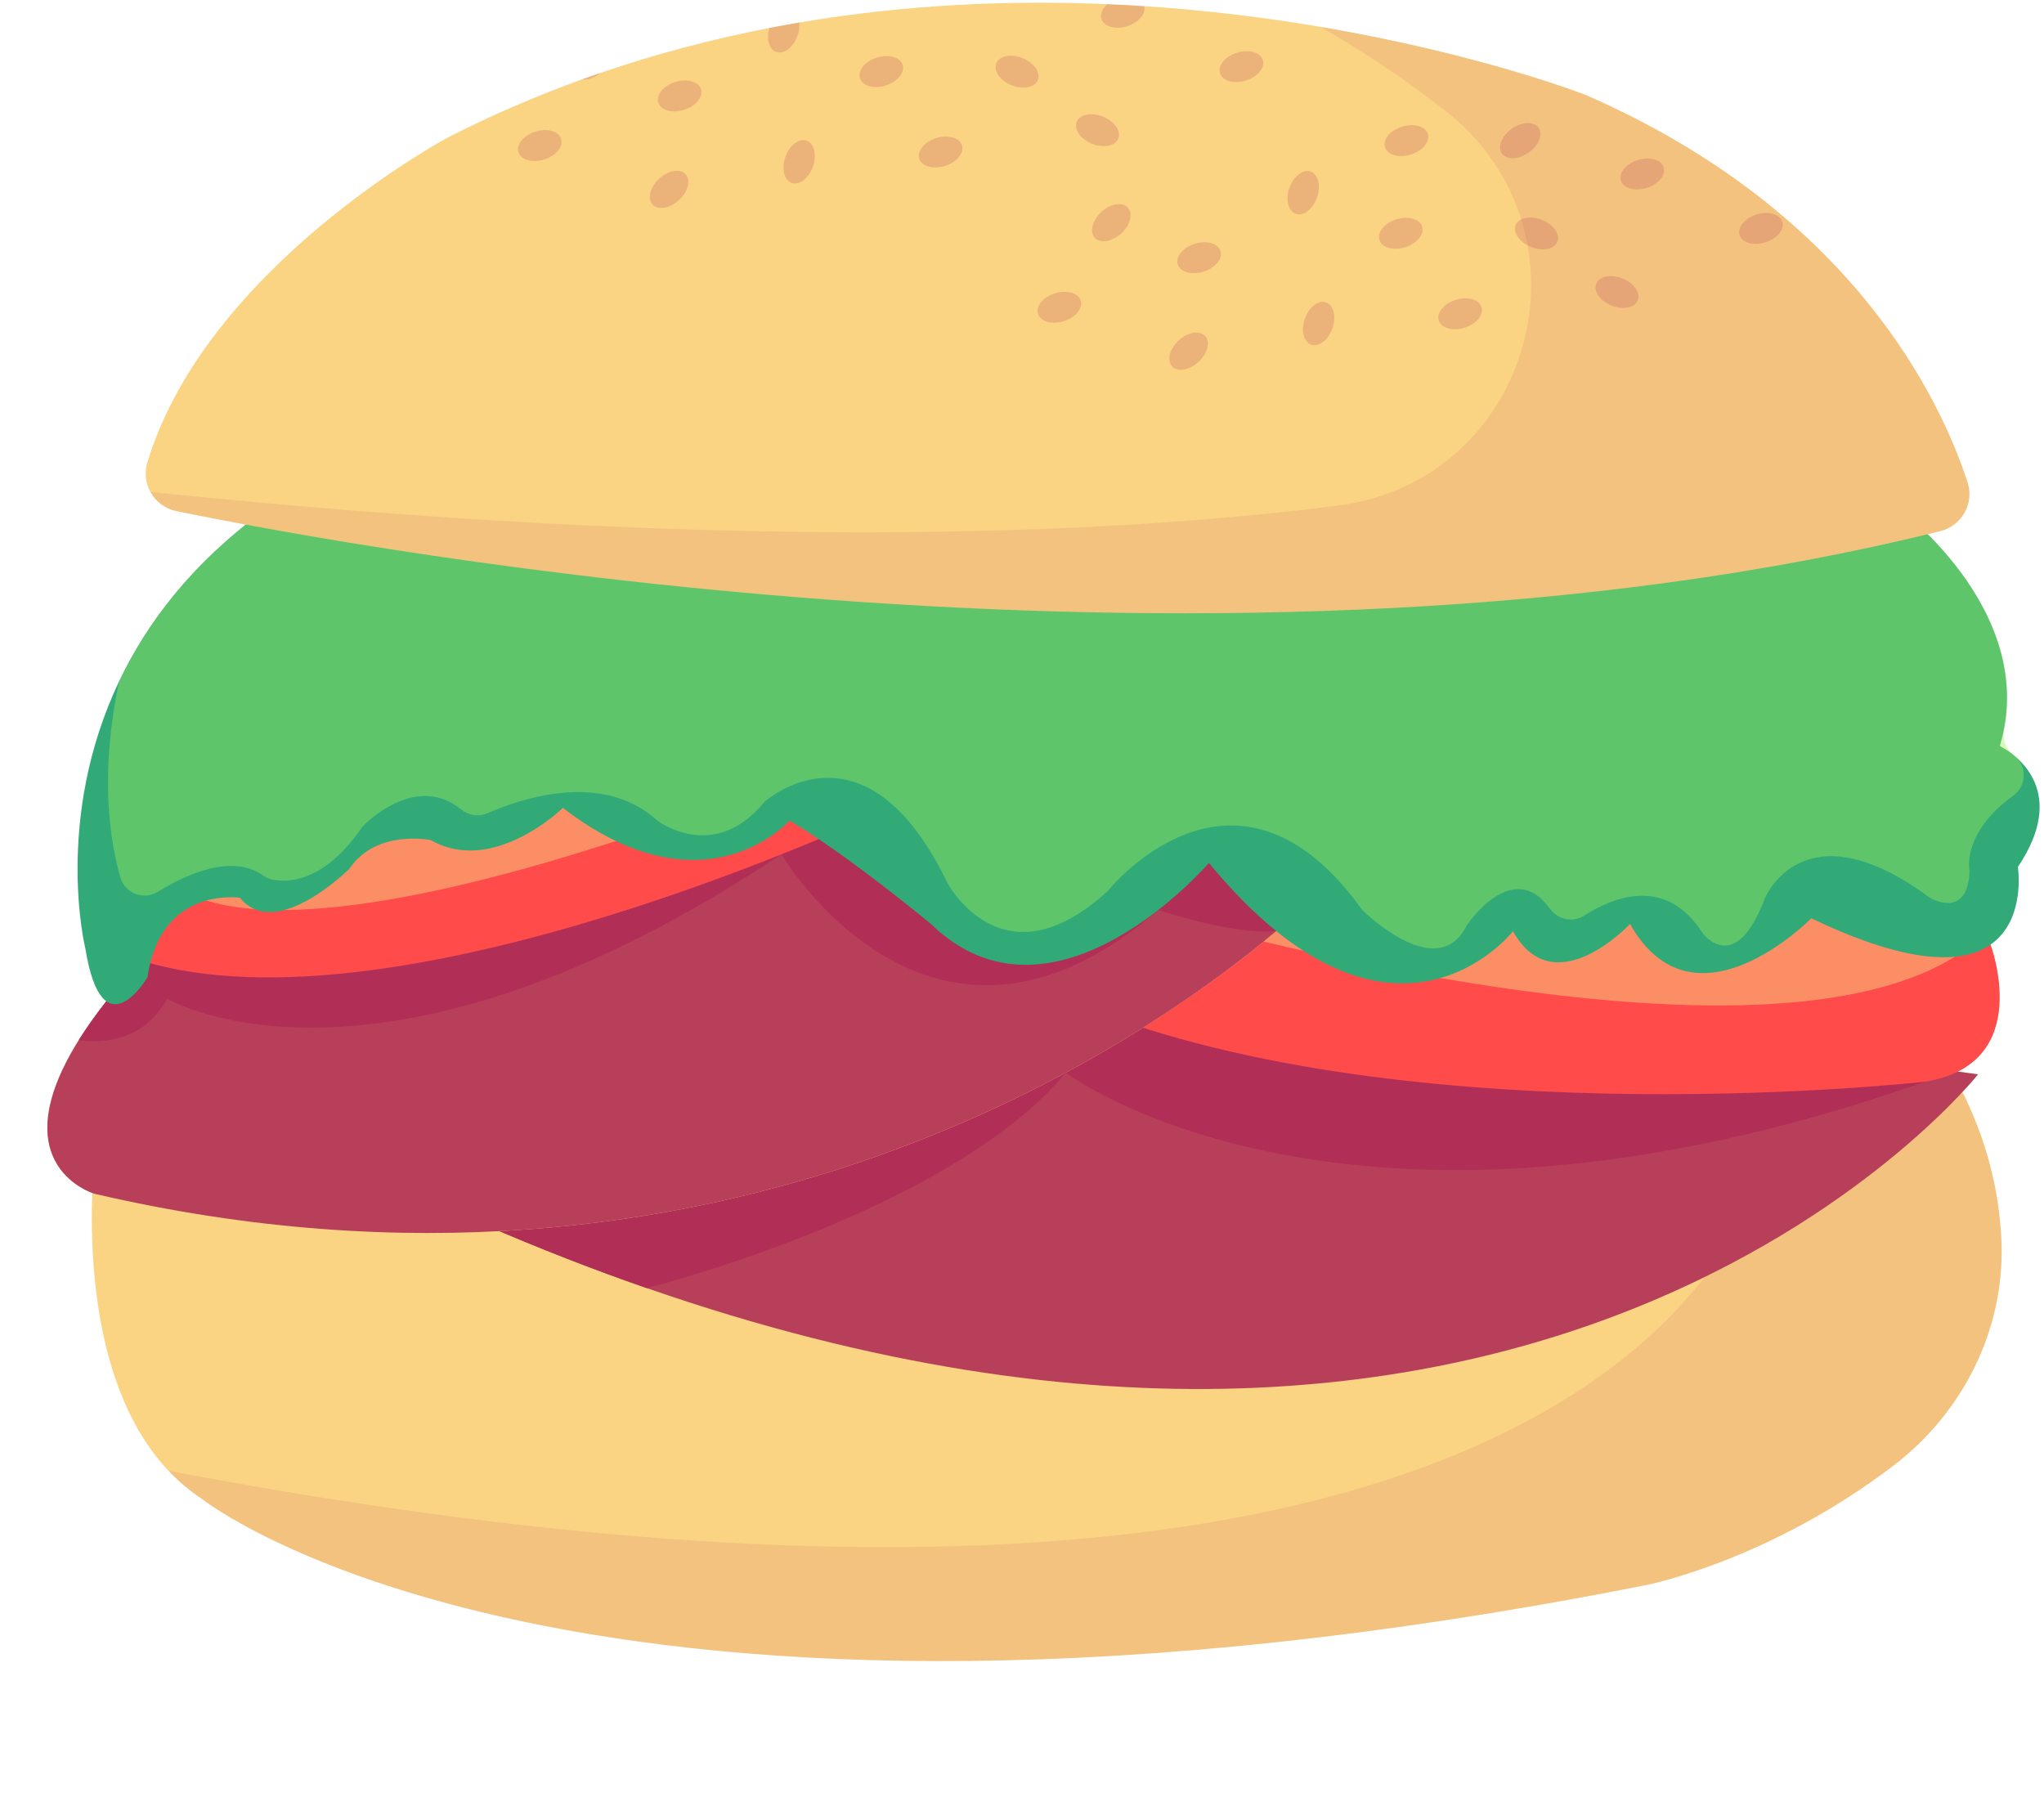
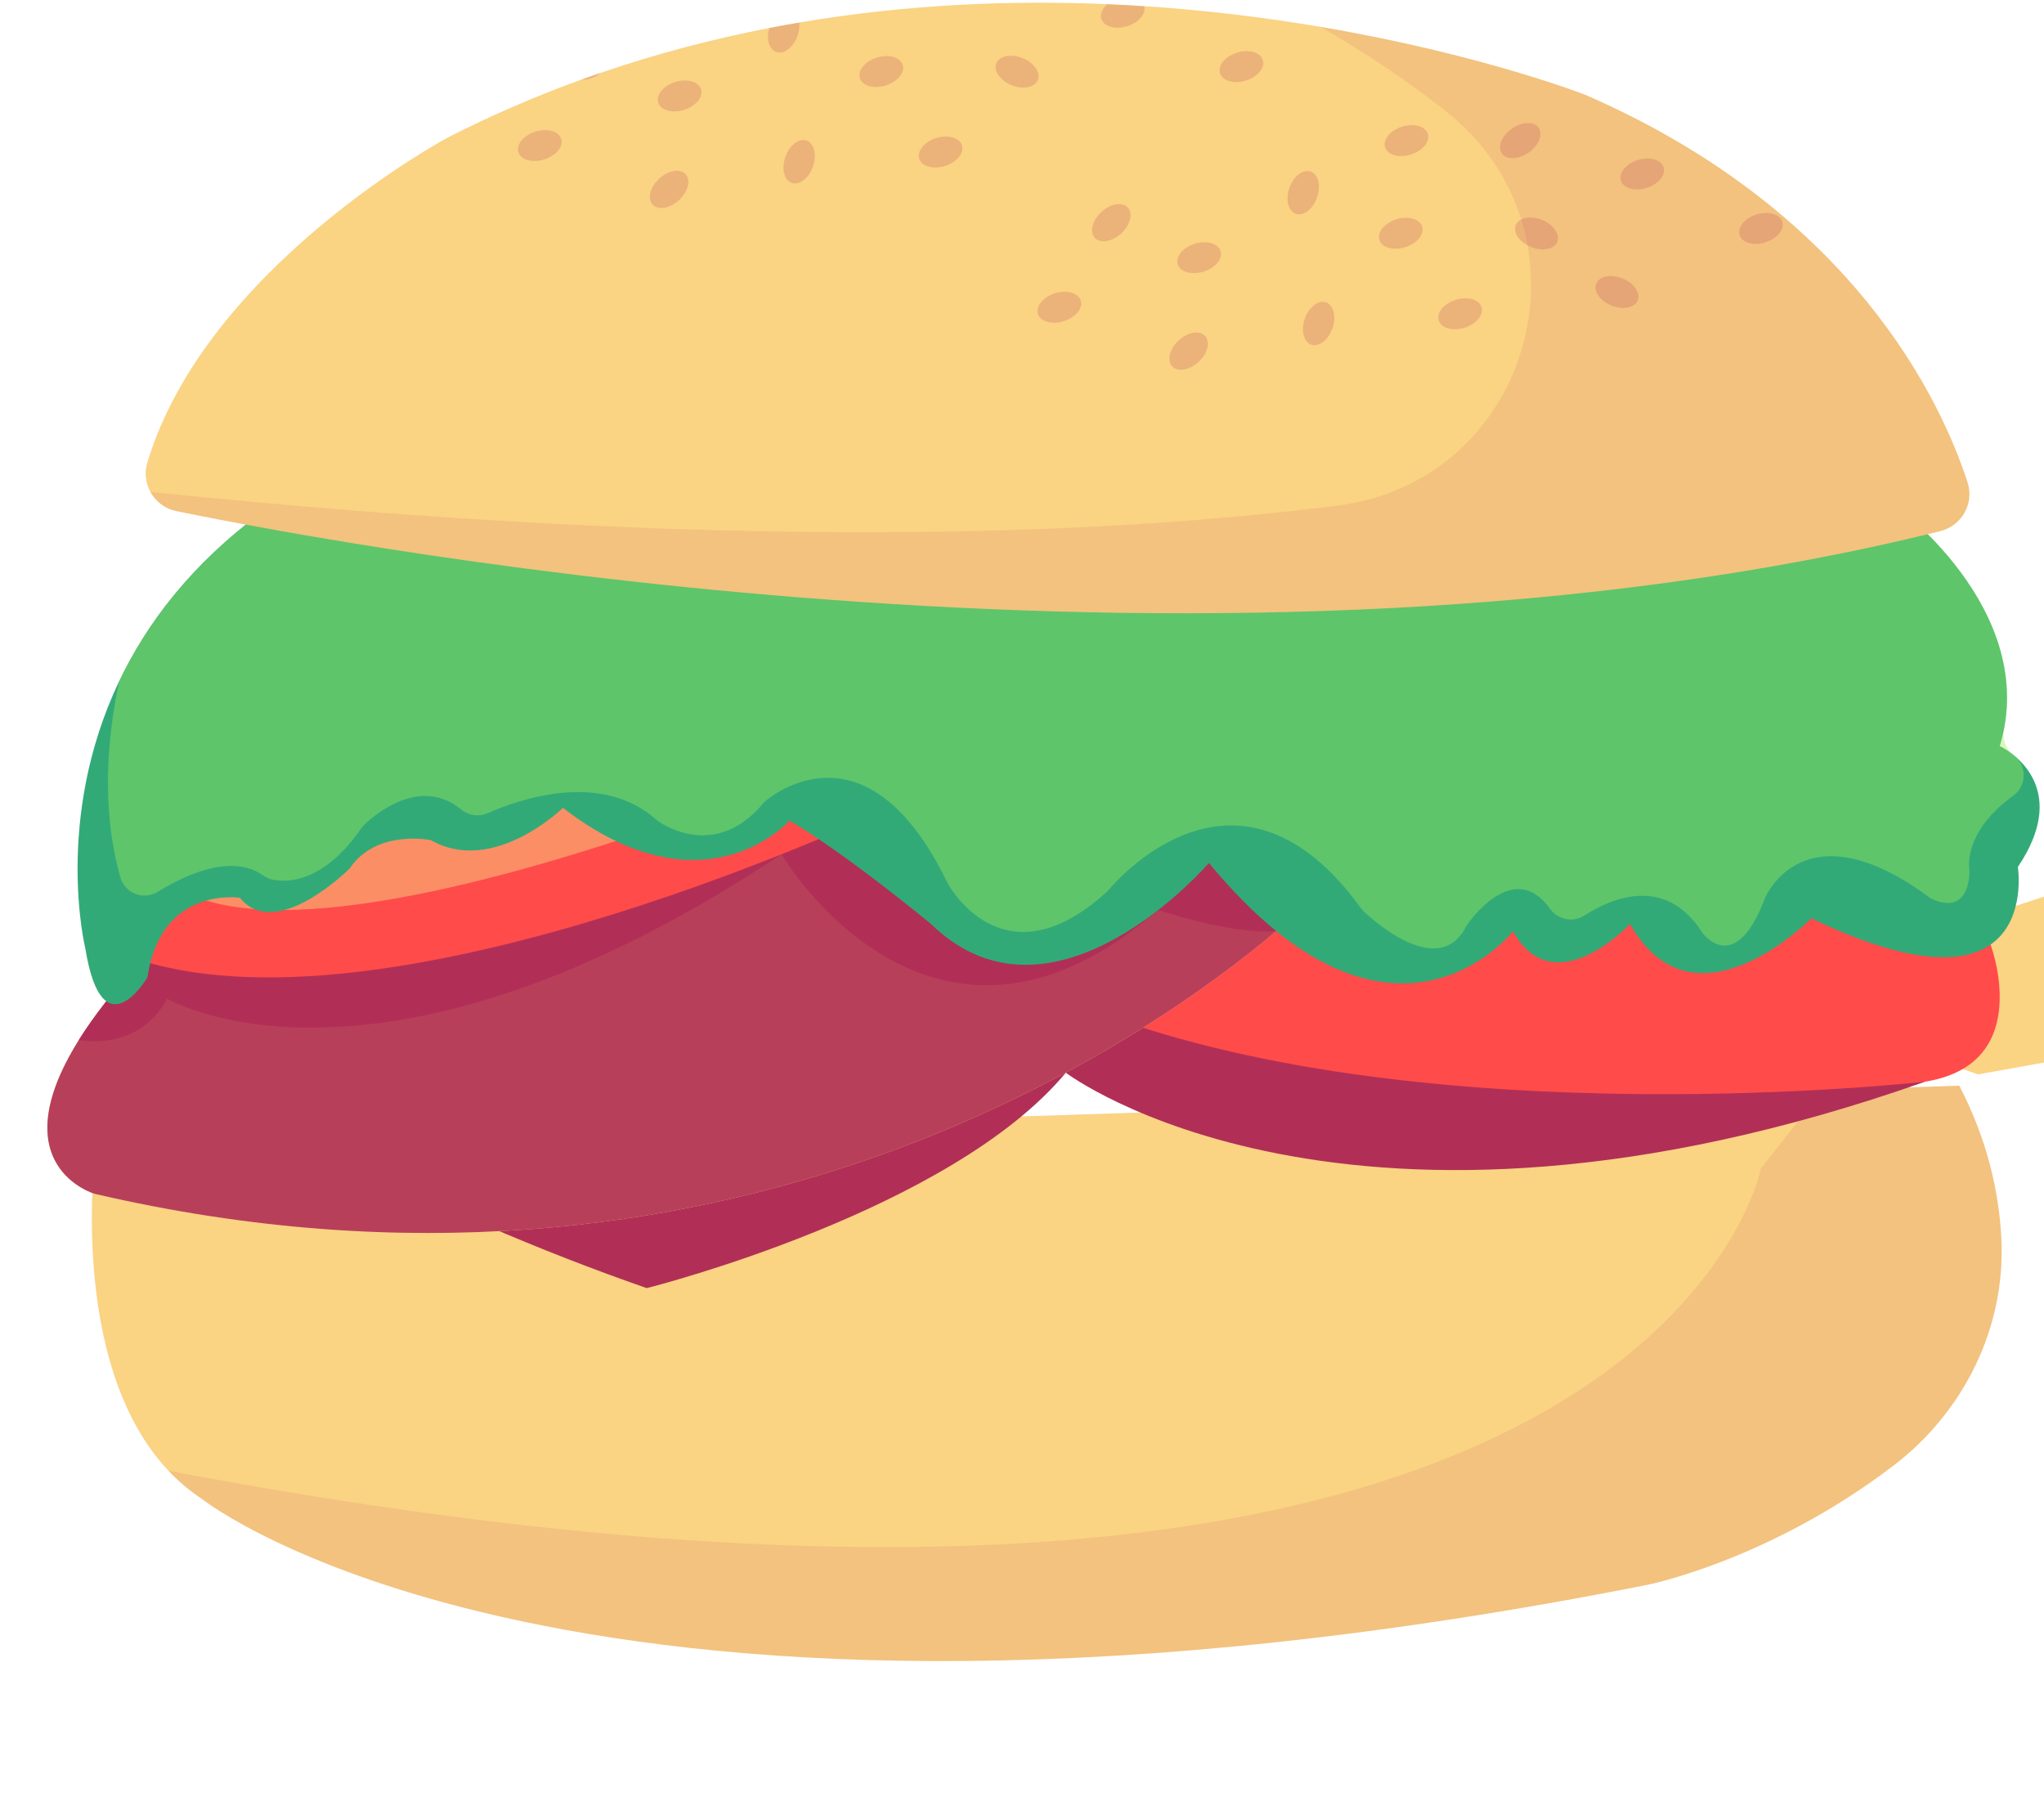
<svg xmlns="http://www.w3.org/2000/svg" height="263.3" preserveAspectRatio="xMidYMid meet" version="1.0" viewBox="47.1 78.1 299.5 263.3" width="299.5" zoomAndPan="magnify">
  <g>
    <g id="change1_1">
      <path d="M324.57,292.84c-18.27,13.96-36.13,17.5-36.13,17.5c-157.12,31.09-211.8-12.63-211.8-12.63 c-1.8-1.19-3.41-2.57-4.85-4.09c-15.01-15.91-10.64-47.49-10.64-47.49l252.98-8.28l20.05-0.66c4.21,8.1,5.85,15.81,6.17,22.48 C340.98,272.62,334.88,284.96,324.57,292.84z" fill="#fad383" />
    </g>
    <g id="change2_4">
      <path d="M324.57,292.84c-18.27,13.96-36.13,17.5-36.13,17.5c-157.12,31.09-211.8-12.63-211.8-12.63 c-1.8-1.19-3.41-2.57-4.85-4.09c216.91,41.12,233.33-44.28,233.33-44.28l9.02-11.5l20.05-0.66c4.21,8.1,5.85,15.81,6.17,22.48 C340.98,272.62,334.88,284.96,324.57,292.84z" fill="#b12f56" opacity=".1" />
    </g>
    <g id="change1_2">
-       <path d="M336.93,235.53c0,0-61.46,77.75-195.05,31.32c-0.01,0-0.01,0-0.01,0c-7.68-2.67-15.61-5.75-23.77-9.28 l-6.79-3.54l71.02-23.34l64.73-6.24h9.41l69.15,9.52L336.93,235.53z" fill="#fad383" />
+       <path d="M336.93,235.53c-0.01,0-0.01,0-0.01,0c-7.68-2.67-15.61-5.75-23.77-9.28 l-6.79-3.54l71.02-23.34l64.73-6.24h9.41l69.15,9.52L336.93,235.53z" fill="#fad383" />
    </g>
    <g id="change2_5">
-       <path d="M336.93,235.53c0,0-61.46,77.75-195.05,31.32c-0.01,0-0.01,0-0.01,0c-7.68-2.67-15.61-5.75-23.77-9.28 l-6.79-3.54l71.02-23.34l64.73-6.24h9.41l69.15,9.52L336.93,235.53z" fill="#b12f56" opacity=".9" />
-     </g>
+       </g>
    <g id="change2_6">
      <path d="M329.18,236.6c-84.82,29.9-125.91-1.31-125.91-1.31c-16.86,20.25-60.42,31.31-61.4,31.56 c-0.01,0-0.01,0-0.01,0c-7.68-2.67-15.61-5.75-23.77-9.28l-6.79-3.54l71.02-23.34l64.73-6.24l58.06-5.6l20.5,15.12L329.18,236.6z" fill="#b12f56" />
    </g>
    <g id="change3_1">
      <path d="M329.18,236.6c0,0-72.32,8.22-121.03-10.13l3.75-15.7l7.15-29.89l111.56,20.33l7.3,13.64v0.01l0.8,1.48 C338.71,216.35,345.5,233.98,329.18,236.6z" fill="#ff4b4a" />
    </g>
    <g id="change1_3">
-       <path d="M337.91,214.86v0.01c-23.91,23.48-107.28,1.27-126.01-4.1l7.15-29.89l111.56,20.33L337.91,214.86z" fill="#fad383" opacity=".5" />
-     </g>
+       </g>
    <g id="change1_4">
      <path d="M239.51,209.66c0,0-1.83,1.87-5.4,4.87c-18.08,15.3-80.66,60.01-173.15,38.5c0,0-13.88-4-2.33-22.5 c2.12-3.38,5.09-7.27,9.15-11.69l96.9-29.9l47.17,3.37L239.51,209.66z" fill="#fad383" />
    </g>
    <g id="change2_7">
      <path d="M239.51,209.66c0,0-1.83,1.87-5.4,4.87c-18.08,15.3-80.66,60.01-173.15,38.5c0,0-13.88-4-2.33-22.5 c2.12-3.38,5.09-7.27,9.15-11.69l96.9-29.9l47.17,3.37L239.51,209.66z" fill="#b12f56" opacity=".9" />
    </g>
    <g id="change2_8">
      <path d="M239.51,209.66c0,0-1.83,1.87-5.4,4.87c-6.68,0.57-17.31-3.09-17.31-3.09c-33.4,28.92-55.2-8.16-55.2-8.16 c-59.3,39.48-90.01,21.16-90.01,21.16c-3.45,6.35-9.59,6.55-12.96,6.09c2.12-3.38,5.09-7.27,9.15-11.69l96.9-29.9l47.17,3.37 L239.51,209.66z" fill="#b12f56" />
    </g>
    <g id="change3_2">
      <path d="M177.44,196.49c0,0-71.58,34.15-109.67,22.36c0,0-8.48-3.26,3.81-12.19c1.48-1.08,3.28-2.25,5.42-3.5 l81.11-17.9l9.05,5.27L177.44,196.49z" fill="#ff4b4a" />
    </g>
    <g id="change1_5">
      <path d="M167.17,190.52c-75.29,29.78-92.05,20.3-95.59,16.14c1.48-1.08,3.28-2.25,5.42-3.5l81.11-17.9L167.17,190.52z" fill="#fad383" opacity=".5" />
    </g>
    <g id="change4_1">
      <path d="M342.77,205.14c0,0,3.8,23.84-30.27,7.52c0,0-17.15,17.51-26.56,0.83c0,0-11.08,11.91-17.15,1.07 c0,0-17.63,22.63-44.55-10.01c0,0-22.75,26.45-40.74,8.93c0,0-12.38-10.26-20.72-15.14c0,0-12.44,14.15-33.2-1.86 c0,0-10.17,9.97-19.35,4.73c0,0-7.98-1.67-11.91,4.17c0,0-10.79,10.8-16.06,4.28c0,0-11.6-1.82-13.56,11.66c0,0-6.6,11.22-9.1-4.26 c0,0-4.67-18.87,4.94-39.1c4.03-8.48,10.58-17.2,21.03-24.87l238.73-1.31c0,0,21.86,15.55,15.82,35.65c0,0,3.55,1.62,5.11,5.3 C346.44,195.58,346.47,199.65,342.77,205.14z" fill="#32aa78" />
    </g>
    <g id="change5_1">
      <path d="M335.69,205.78c-0.3,7.18-5.8,3.88-5.8,3.88c-18.48-13.72-24.16,0-24.16,0c-4.41,11.77-9.18,5.13-9.18,5.13 c-5.33-8.36-13.02-5.27-17.31-2.53c-1.69,1.08-3.87,0.61-5.04-1.02c-5.5-7.65-12.2,2.48-12.2,2.48 c-3.91,7.94-13.42-0.51-15.05-2.04c-0.16-0.15-0.3-0.32-0.43-0.49c-17.6-24.35-35.12-4.87-36.9-2.77 c-0.11,0.13-0.23,0.25-0.35,0.37c-15.35,13.97-23.38-1.38-23.38-1.38c-11.2-23.18-24.54-13.64-26.54-12.01 c-0.16,0.13-0.31,0.29-0.45,0.45c-6.68,7.94-14.03,3.49-15.29,2.63c-0.11-0.07-0.21-0.15-0.31-0.24 c-8.01-7.17-19.87-3.13-24.76-0.98c-1.29,0.57-2.78,0.34-3.87-0.55c-6.05-4.95-12.72,0.83-14.15,2.2 c-0.17,0.17-0.33,0.35-0.47,0.55c-5.73,8.27-11.19,7.96-13.19,7.49c-0.46-0.11-0.88-0.34-1.27-0.61 c-4.58-3.16-11.23-0.12-15.37,2.44c-2.07,1.28-4.81,0.23-5.48-2.11c-2.82-9.95-1.91-20.34-0.28-28.24c0.06-0.31,0.16-0.61,0.3-0.9 c3.91-8.07,10.13-16.34,19.83-23.7c0.64-0.48,1.43-0.74,2.23-0.75l236.23-1.3c0.85,0,1.67,0.28,2.33,0.81 c4.1,3.28,18.52,16.13,15.36,32.38c-0.27,1.41,0.24,2.83,1.36,3.73c0.07,0.05,0.14,0.11,0.21,0.17c1.84,1.54,1.73,4.43-0.22,5.83 C334.42,200.22,335.69,205.78,335.69,205.78z" fill="#a0ef56" opacity=".4" />
    </g>
    <g id="change1_6">
      <path d="M331.39,155.93c-104.5,25.92-230.64,2.76-258.46-2.94c-1.68-0.35-3.03-1.41-3.79-2.8 c-0.7-1.26-0.91-2.8-0.45-4.31c8.64-28.65,43.93-47.58,43.93-47.58c6.55-3.35,13.15-6.18,19.76-8.57c0.91-0.33,1.81-0.64,2.72-0.95 c8.29-2.85,16.57-5,24.73-6.58c1.47-0.29,2.93-0.55,4.38-0.8c15.83-2.69,31.14-3.29,45.16-2.69c1.81,0.07,3.61,0.17,5.38,0.29 c9.36,0.61,18.07,1.72,25.86,3.04c23.53,3.99,38.77,9.95,38.77,9.95c39.22,17.05,52.15,44.86,56.02,56.8 C336.41,151.88,334.54,155.15,331.39,155.93z" fill="#fad383" />
    </g>
    <g opacity=".2">
      <g>
        <g id="change2_31">
          <ellipse cx="145.14" cy="105.86" fill="#b12f56" rx="3.28" ry="2.14" transform="rotate(-42.569 145.128 105.854)" />
        </g>
        <g id="change2_32">
          <path d="M135.09,88.78c-0.88,0.74-1.91,1.07-2.72,0.95C133.28,89.4,134.19,89.09,135.09,88.78z" fill="#b12f56" />
        </g>
        <g id="change2_27">
          <ellipse cx="164.2" cy="101.81" fill="#b12f56" rx="3.28" ry="2.14" transform="rotate(-70.646 164.194 101.808)" />
        </g>
        <g id="change2_25">
          <path d="M164.21,81.4c0.06,0.6-0.01,1.26-0.25,1.94c-0.61,1.7-1.99,2.76-3.11,2.37c-1.06-0.36-1.49-1.89-1.02-3.51 C161.29,81.92,162.75,81.65,164.21,81.4z" fill="#b12f56" />
        </g>
        <g id="change2_3">
          <ellipse cx="146.68" cy="92.16" fill="#b12f56" rx="3.28" ry="2.14" transform="rotate(-17.215 146.668 92.146)" />
        </g>
        <g id="change2_23">
          <ellipse cx="184.92" cy="100.38" fill="#b12f56" rx="3.28" ry="2.14" transform="rotate(-17.215 184.903 100.364)" />
        </g>
        <g id="change2_26">
          <path d="M212.24,81.94c-1.73,0.54-3.41,0.05-3.76-1.08c-0.21-0.71,0.16-1.52,0.89-2.14 c1.81,0.07,3.61,0.17,5.38,0.29C215.04,80.12,213.93,81.42,212.24,81.94z" fill="#b12f56" />
        </g>
        <g id="change2_18">
          <ellipse cx="126.19" cy="99.43" fill="#b12f56" rx="3.28" ry="2.14" transform="rotate(-17.215 126.182 99.412)" />
        </g>
        <g id="change2_12">
          <ellipse cx="176.23" cy="88.59" fill="#b12f56" rx="3.28" ry="2.14" transform="rotate(-17.215 176.207 88.572)" />
        </g>
        <g id="change2_16">
          <ellipse cx="229" cy="87.87" fill="#b12f56" rx="3.28" ry="2.14" transform="rotate(-17.215 228.973 87.856)" />
        </g>
        <g id="change2_2">
-           <ellipse cx="207.91" cy="97.16" fill="#b12f56" rx="2.14" ry="3.28" transform="rotate(-68.178 207.924 97.168)" />
-         </g>
+           </g>
        <g id="change2_14">
          <ellipse cx="196.12" cy="88.59" fill="#b12f56" rx="2.14" ry="3.28" transform="rotate(-68.178 196.13 88.59)" />
        </g>
        <g id="change2_10">
          <ellipse cx="221.26" cy="129.57" fill="#b12f56" rx="3.28" ry="2.14" transform="rotate(-42.569 221.244 129.56)" />
        </g>
        <g id="change2_17">
          <ellipse cx="209.94" cy="110.74" fill="#b12f56" rx="3.28" ry="2.14" transform="rotate(-42.569 209.928 110.739)" />
        </g>
        <g id="change2_29">
          <ellipse cx="240.32" cy="125.51" fill="#b12f56" rx="3.28" ry="2.14" transform="rotate(-70.646 240.314 125.513)" />
        </g>
        <g id="change2_20">
          <ellipse cx="269.86" cy="98.71" fill="#b12f56" rx="3.28" ry="2.14" transform="rotate(-34.982 269.855 98.715)" />
        </g>
        <g id="change2_21">
          <ellipse cx="238.05" cy="106.34" fill="#b12f56" rx="3.28" ry="2.14" transform="rotate(-70.646 238.05 106.334)" />
        </g>
        <g id="change2_30">
          <ellipse cx="222.8" cy="115.87" fill="#b12f56" rx="3.28" ry="2.14" transform="rotate(-17.215 222.78 115.847)" />
        </g>
        <g id="change2_19">
          <ellipse cx="261.04" cy="124.09" fill="#b12f56" rx="3.28" ry="2.14" transform="rotate(-17.215 261.014 124.065)" />
        </g>
        <g id="change2_13">
          <ellipse cx="287.73" cy="103.6" fill="#b12f56" rx="3.28" ry="2.14" transform="rotate(-17.215 287.695 103.577)" />
        </g>
        <g id="change2_22">
          <ellipse cx="202.32" cy="123.13" fill="#b12f56" rx="3.28" ry="2.14" transform="rotate(-17.215 202.293 123.113)" />
        </g>
        <g id="change2_28">
          <ellipse cx="252.35" cy="112.29" fill="#b12f56" rx="3.28" ry="2.14" transform="rotate(-17.215 252.32 112.273)" />
        </g>
        <g id="change2_24">
          <ellipse cx="305.12" cy="111.58" fill="#b12f56" rx="3.28" ry="2.14" transform="rotate(-17.215 305.085 111.557)" />
        </g>
        <g id="change2_1">
          <ellipse cx="253.18" cy="98.71" fill="#b12f56" rx="3.28" ry="2.14" transform="rotate(-17.215 253.153 98.695)" />
        </g>
        <g id="change2_11">
          <ellipse cx="284.03" cy="120.87" fill="#b12f56" rx="2.14" ry="3.28" transform="rotate(-68.178 284.047 120.875)" />
        </g>
        <g id="change2_15">
          <ellipse cx="272.24" cy="112.29" fill="#b12f56" rx="2.14" ry="3.28" transform="rotate(-68.178 272.254 112.298)" />
        </g>
      </g>
    </g>
    <g id="change2_9">
      <path d="M331.39,155.93c-104.5,25.92-230.64,2.76-258.46-2.94c-1.68-0.35-3.03-1.41-3.79-2.8 c83.52,8.65,139.1,6.44,173.97,2c28.63-3.65,38.51-39.94,15.84-57.81c-6.35-5-12.7-9.1-18.34-12.34 c23.53,3.99,38.77,9.95,38.77,9.95c39.22,17.05,52.15,44.86,56.02,56.8C336.41,151.88,334.54,155.15,331.39,155.93z" fill="#b12f56" opacity=".1" />
    </g>
  </g>
</svg>